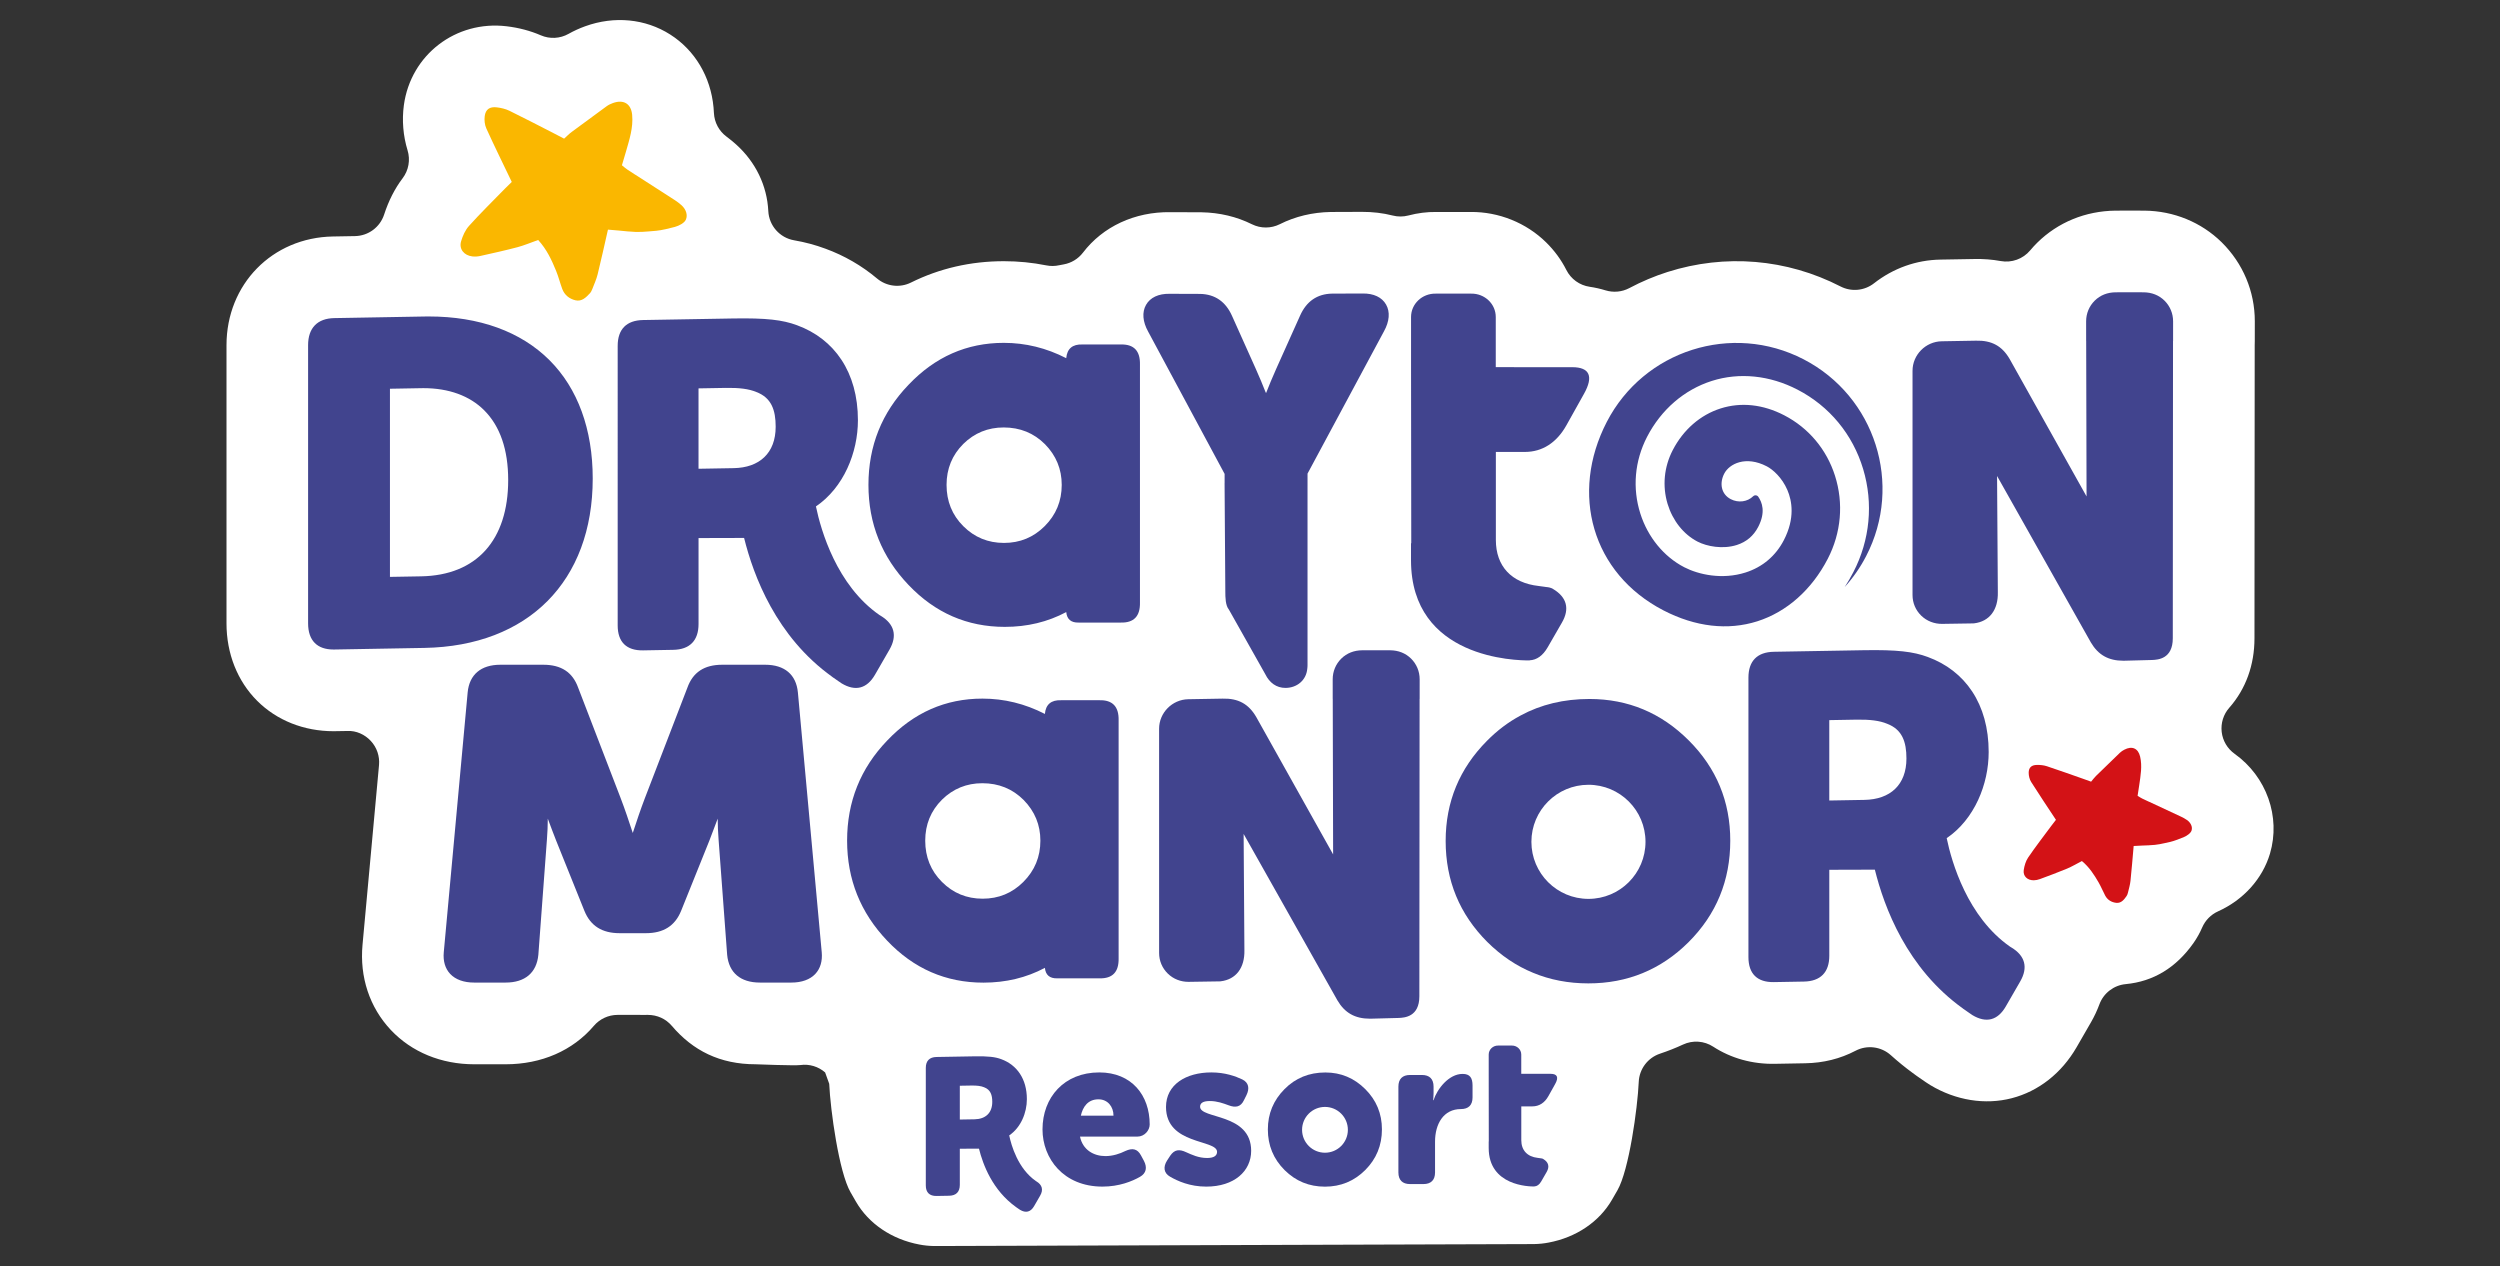
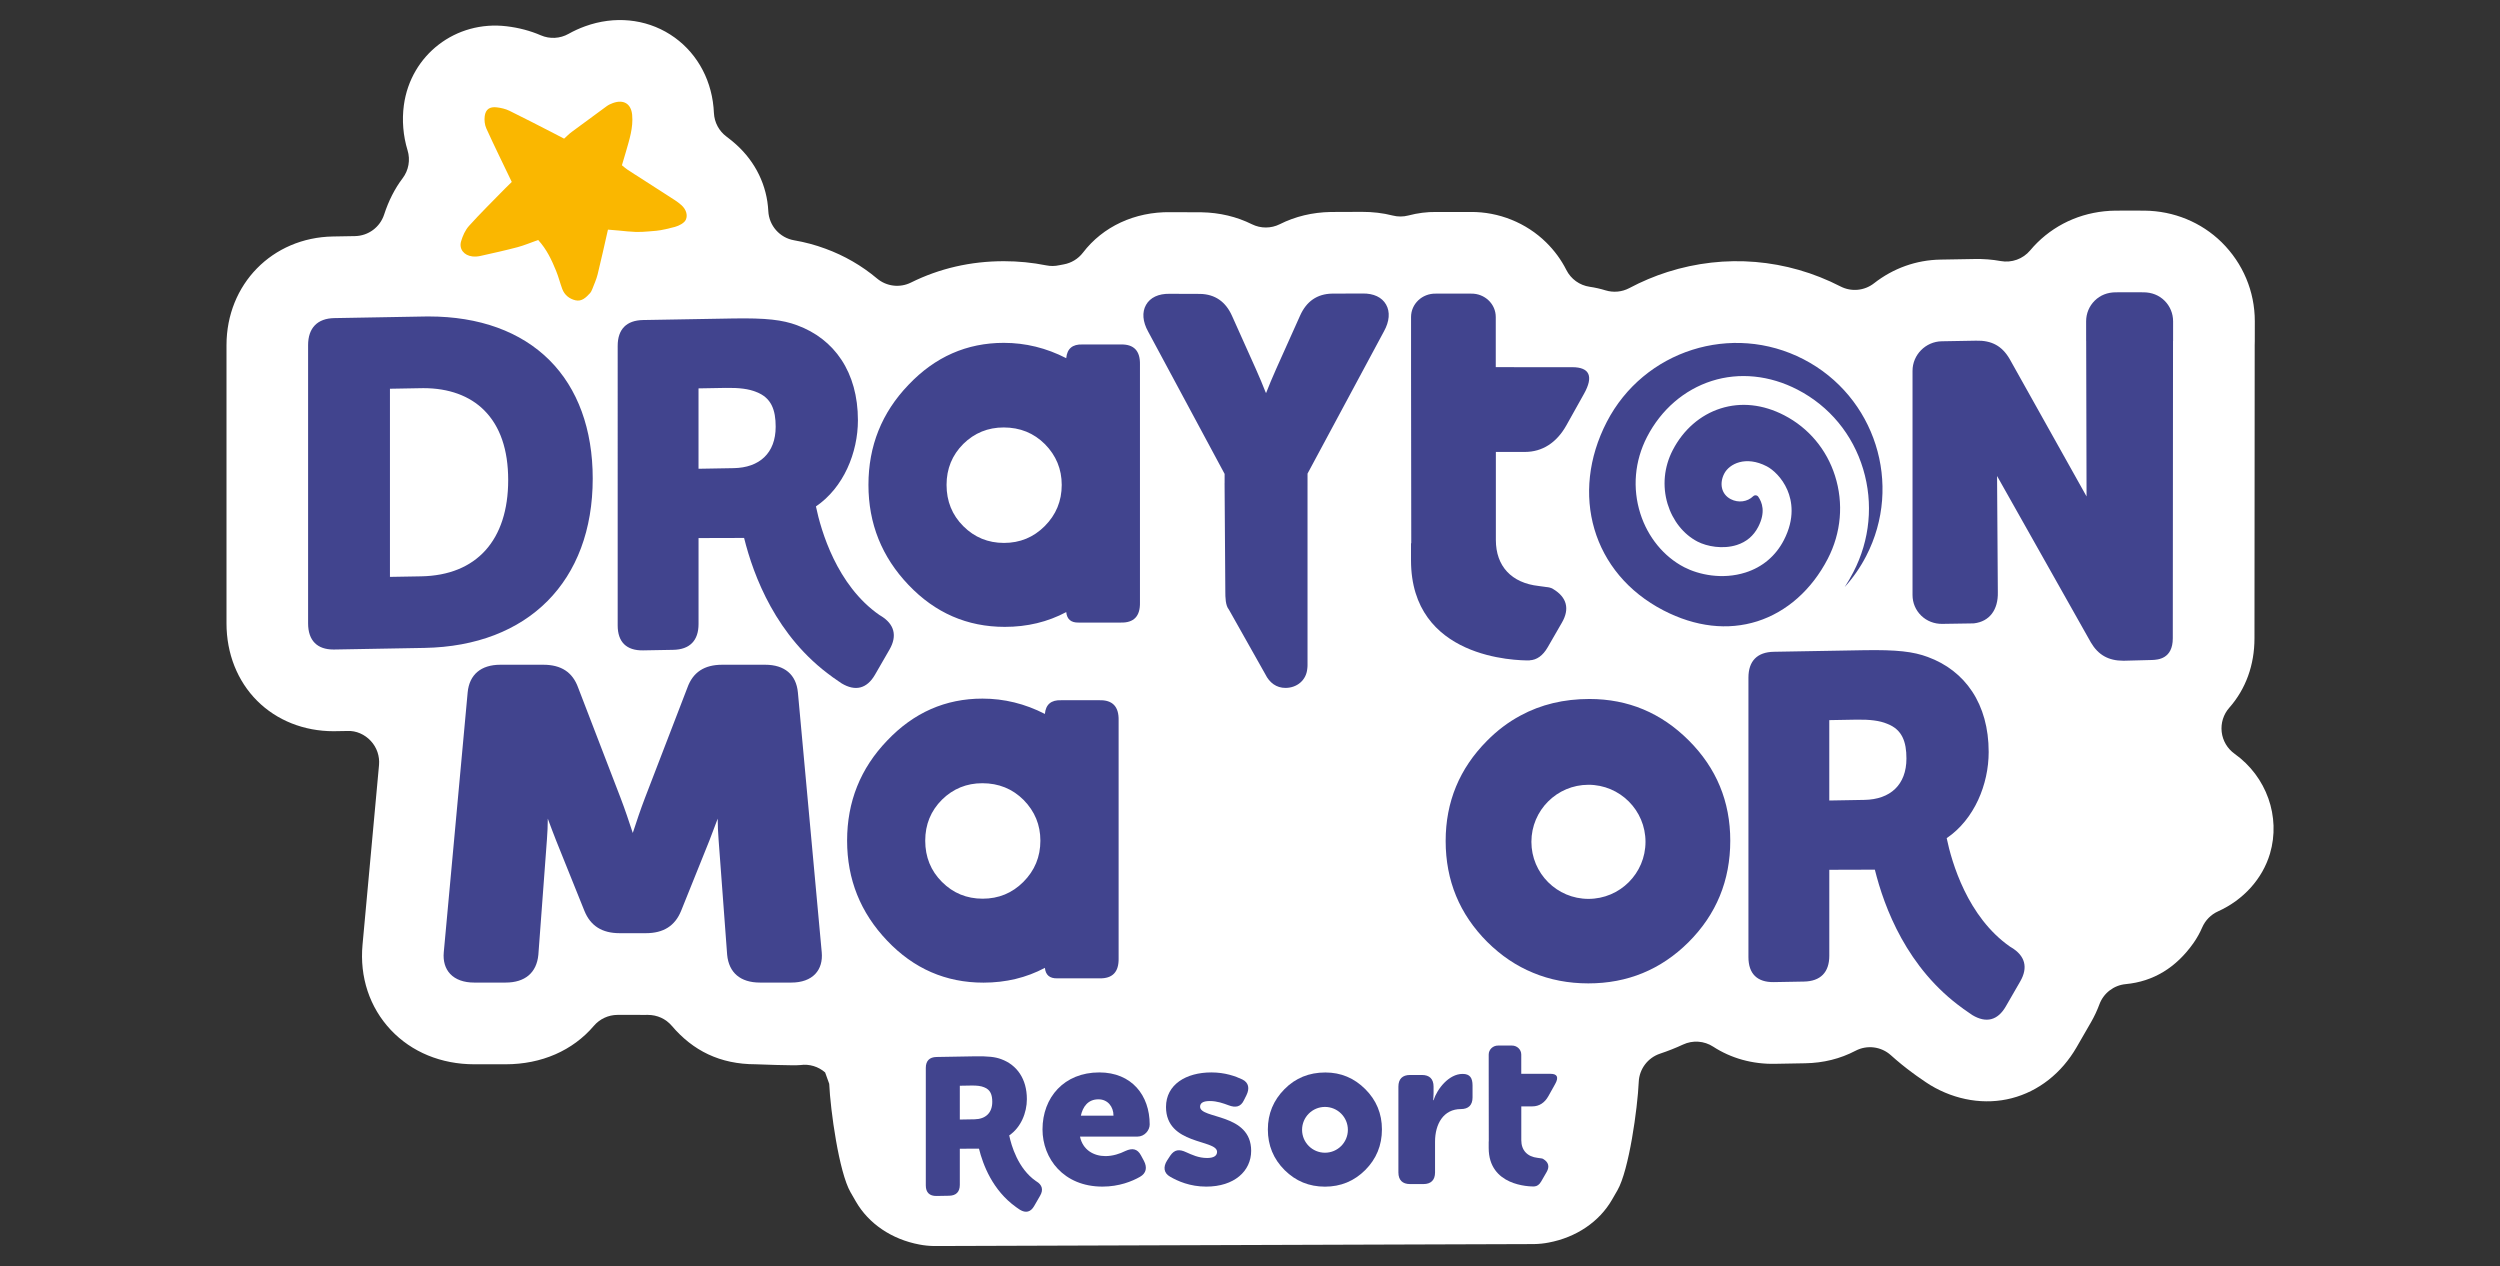
<svg xmlns="http://www.w3.org/2000/svg" version="1.1" id="Layer_1" x="0px" y="0px" viewBox="0 0 1872 948.01" style="enable-background:new 0 0 1872 948.01;" xml:space="preserve">
  <rect x="0" y="0" width="1872" height="948.01" fill="#333333" stroke="none" />
  <style type="text/css">
	.st0{fill:#FFFFFF;}
	.st1{fill:#D31216;}
	.st2{fill:#FAB700;}
	.st3{fill:#41448E;}
</style>
  <g>
    <path class="st0" d="M1673.23,564.41c-5.38-3.84-8.88-9.78-9.63-16.35c-0.75-6.57,1.31-13.15,5.69-18.11   c12.34-13.99,18.86-31.95,18.86-51.95l0.17-219.72c0-0.29,0.01-0.59,0.02-0.88c0.03-0.66,0.04-1.33,0.04-2l0.02-14.82   c0-22.33-8.82-43.36-24.83-59.18c-15.27-14.98-35.76-23.41-57.64-23.67l-11.02-0.03l-10.91,0.03   c-22.44,0.27-43.01,8.76-58.44,23.93c-1.83,1.81-3.66,3.79-5.38,5.84c-5.4,6.44-13.84,9.48-22.11,7.97   c-6.33-1.16-12.94-1.66-19.64-1.52l-25.45,0.44c-18.1,0.31-35.28,6.44-49.71,17.73c-7.18,5.62-16.96,6.55-25.07,2.38   c-40.34-20.73-86.37-24.58-129.59-10.83c-9.71,3.09-19.32,7.14-28.57,12.05c-5.47,2.9-11.87,3.51-17.79,1.7   c-3.88-1.19-7.88-2.09-11.9-2.68c-7.52-1.1-14.04-5.79-17.46-12.58c-3.84-7.61-8.94-14.57-15.16-20.68   c-14.93-14.68-35.44-22.88-56.31-22.76h-25.91c-7.07-0.1-14.04,0.83-20.91,2.63c-3.84,1.01-7.87,1.03-11.73,0.04   c-7.38-1.89-15.06-2.76-23.01-2.75l-23.44,0.09c-13.71,0.26-26.52,3.33-38.11,9.15c-6.55,3.28-14.28,3.3-20.84,0.05   c-11.5-5.7-24.19-8.72-37.72-8.97l-23.38-0.09c-26.73-0.37-50.53,10.8-65.44,30.3c-3.55,4.64-8.71,7.79-14.47,8.81   c-1.1,0.19-2.2,0.38-3.28,0.62c-3.19,0.72-6.5,0.76-9.71,0.11c-10.36-2.08-21.05-3.13-31.77-3.13c-24.78,0-48.19,5.38-69.56,15.99   c-8.31,4.13-18.28,2.94-25.39-3.02c-11.52-9.66-24.54-17.18-38.69-22.35c-7.6-2.81-15.23-4.85-23.41-6.27   c-10.77-1.86-18.8-10.95-19.34-21.86c-0.94-19.07-9.51-36.79-24.12-49.91c-2.29-2.06-4.72-4.04-7.21-5.89   c-5.6-4.17-9.05-10.62-9.39-17.59c-0.07-1.41-0.17-2.84-0.3-4.29c-2.12-22.92-13.96-42.81-32.49-54.58   c-18.6-11.81-41.78-14.05-63.6-6.15c-4.38,1.58-8.57,3.5-12.48,5.7c-6.37,3.58-14.04,3.99-20.74,1.09   c-7.85-3.4-16.46-5.68-25.58-6.77c-38.06-4.59-71.85,21.35-76.98,59.08c-1.52,11.22-0.56,22.92,2.77,33.81   c2.2,7.17,0.81,14.97-3.73,20.95c-5.8,7.65-10.45,16.78-13.82,27.14c-3.08,9.47-11.83,15.95-21.79,16.13l-16.5,0.29   c-45.47,0.77-79.74,35.76-79.74,81.4v208.3c0,22.61,8.17,43.22,22.99,58.02c14.68,14.65,34.99,22.73,57.17,22.73l10.37-0.17   c6.58-0.34,13.01,2.59,17.53,7.46c4.52,4.86,6.75,11.42,6.15,18.03l-12.35,134.53c-2.25,24.25,5.28,46.92,21.17,63.84   c15.6,16.58,37.78,25.71,62.44,25.71h23.58c26.77,0,50.22-10.22,66.02-28.77c4.44-5.21,10.94-8.21,17.78-8.21c0.09,0,0.17,0,0.25,0   l20.98,0.01l1.33-0.01c7.16,0,13.54,2.94,18.04,8.21c15.8,18.55,36.02,28.77,62.79,28.77c0,0,29.18,1.16,33.5,0.58   c6.69-0.94,13.44,1.11,18.51,5.54l3.06,8.51c0.88,19.7,7.3,66.21,15.96,81.2l4.06,7.04c9.54,16.51,26.77,28.19,47.44,32.09   c3.59,0.7,7.27,1.08,10.9,1.13l1.27,0.01l446.92-1.46l1.27-0.01c3.63-0.05,7.31-0.43,10.9-1.13c20.68-3.89,37.91-15.57,47.44-32.09   l4.06-7.04c8.66-14.99,15.09-61.5,15.96-81.2c0.43-9.67,6.77-18.06,15.95-21.12c6.02-2.01,11.8-4.3,17.18-6.81   c7.3-3.41,15.86-2.82,22.62,1.58c13.31,8.66,29.38,13.24,46.59,12.83l22.35-0.4c13.59-0.23,26.23-3.38,37.6-9.35   c8.66-4.56,19.24-3.22,26.5,3.32c5.15,4.64,10.63,9.11,16.31,13.27c1.25,0.95,2.08,1.56,2.93,2.14l2.4,1.67   c1.47,1.05,2.6,1.84,3.75,2.59c0.15,0.1,0.79,0.54,0.94,0.64c1.06,0.74,2.14,1.43,3.24,2.09c19.01,11.43,40.96,14.97,60.92,9.8   c20.09-5.19,37.33-18.73,48.54-38.11l10.8-18.73c2.47-4.28,4.59-8.8,6.32-13.45c3.11-8.42,10.77-14.31,19.71-15.15   c20.68-1.95,37.76-12.32,50.76-30.8c2.53-3.6,4.73-7.54,6.51-11.66c2.31-5.33,6.52-9.61,11.81-12   c19.14-8.64,33.33-24.42,38.94-43.27C1707.89,611.6,1697.25,581.55,1673.23,564.41z" />
-     <path class="st1" d="M1637.51,613.97c-1.28-0.87-2.64-1.65-4.04-2.31c-8.5-4.04-16.03-7.41-24.54-11.44v0.03   c-1.62-0.77-3.24-1.53-4.86-2.3c-1.17-0.55-2.23-1.31-3.44-2.03c0.44-2.87,0.86-5.45,1.23-8.04c1.01-7.06,2.33-14.14,0.67-21.31   c-1.46-6.27-6.07-8.23-11.83-5.2c-1.17,0.62-2.33,1.36-3.27,2.26c-6,5.73-11.95,11.51-17.87,17.32c-1.32,1.29-2.41,2.8-3.74,4.36   c-2.05-0.74-3.84-1.39-5.64-2.02c-9.16-3.21-18.29-6.5-27.5-9.54c-2.34-0.77-4.97-1.01-7.45-0.97c-4.05,0.06-6.15,1.96-6.15,5.89   c0,2.3,0.64,4.93,1.88,6.9c5.91,9.38,12.13,18.59,18.54,28.32c-1.01,1.31-2.28,2.89-3.49,4.53c-5.82,7.86-11.82,15.6-17.32,23.68   c-1.82,2.67-2.82,6.13-3.31,9.38c-0.69,4.55,2.74,7.78,7.55,7.68c1.52-0.03,3.09-0.36,4.5-0.88c6.81-2.53,13.64-5.04,20.33-7.83   c3.68-1.54,7.12-3.61,11.18-5.7c5.61,4.67,9.2,10.32,12.55,16.11c1.82,3.14,3.17,6.53,4.87,9.74c1.74,3.28,4.81,5.1,8.36,5.45   c3.71,0.36,5.79-2.43,7.65-5.07c0.53-0.75,0.84-1.69,1.05-2.59c0.7-2.92,1.57-5.82,1.89-8.8c0.91-8.55,1.58-17.12,2.38-26.11   c1.91-0.1,4.2-0.24,6.49-0.33c1.7-0.06,3.4-0.13,5.11-0.2v-0.02c6.44-0.24,9.13-1.06,15.93-2.55c2.63-0.58,7.85-2.6,10.2-3.62   c2.28-0.99,5.04-2.88,5.66-4.96C1641.91,619.03,1640.35,615.9,1637.51,613.97z" />
    <path class="st2" d="M353.71,192.01c1.97,0.23,4.07,0.08,5.99-0.35c9.28-2.07,18.58-4.12,27.76-6.55   c5.05-1.34,9.88-3.42,15.52-5.41c6.45,7.05,10.11,15.02,13.42,23.11c1.8,4.4,2.95,9.03,4.59,13.5c1.68,4.56,5.33,7.47,9.88,8.55   c4.75,1.13,7.94-2.13,10.82-5.22c0.82-0.88,1.39-2.04,1.82-3.18c1.42-3.66,3.08-7.28,4.01-11.07c2.7-10.92,5.08-21.93,7.72-33.44   c2.49,0.21,5.49,0.43,8.47,0.72c2.22,0.22,4.44,0.43,6.66,0.65l0-0.02c8.4,0.83,12.03,0.24,21.11-0.49   c3.51-0.28,10.64-1.98,13.88-2.89c3.13-0.89,7.04-2.85,8.21-5.43c1.57-3.47,0.09-7.81-3.25-10.8c-1.51-1.35-3.13-2.6-4.83-3.71   c-10.31-6.74-19.48-12.45-29.8-19.18l0,0.04c-1.97-1.28-3.93-2.56-5.9-3.85c-1.41-0.92-2.66-2.1-4.1-3.24   c1.08-3.64,2.09-6.91,3.03-10.21c2.56-8.98,5.53-17.93,4.64-27.52c-0.78-8.39-6.42-11.74-14.42-8.85   c-1.63,0.59-3.26,1.35-4.65,2.36c-8.79,6.38-17.54,12.81-26.25,19.3c-1.94,1.44-3.63,3.2-5.63,5c-2.53-1.32-4.73-2.49-6.96-3.62   c-11.31-5.78-22.57-11.68-33.98-17.25c-2.9-1.42-6.27-2.19-9.49-2.57c-5.26-0.63-8.33,1.45-9.02,6.55   c-0.41,2.99-0.04,6.51,1.22,9.28c6.01,13.22,12.44,26.26,19.03,40.02c-1.54,1.52-3.48,3.35-5.34,5.26   c-8.94,9.17-18.1,18.14-26.66,27.65c-2.83,3.15-4.74,7.46-5.95,11.58C343.58,186.49,347.45,191.28,353.71,192.01z" />
    <g>
      <path class="st3" d="M1190.16,523.4c-19.15,0-36.32,4.13-51.52,12.36c-9.09,4.85-17.48,11.16-25.16,18.94    c-20.65,20.79-30.97,45.79-30.97,75.01c0,29.63,10.39,54.83,31.17,75.62c10.35,10.28,21.79,17.98,34.33,23.11    c12.66,5.27,26.44,7.92,41.34,7.92c29.31,0,54.31-10.28,75.02-30.85c20.84-20.84,31.26-46.18,31.26-76.03    c0-29.31-10.35-54.32-31.06-75.02C1243.87,533.76,1219.06,523.4,1190.16,523.4z M1232.15,630.36c0,23.6-19.13,42.72-42.72,42.72    c-23.6,0-42.72-19.13-42.72-42.72c0-23.59,19.13-42.72,42.72-42.72C1213.02,587.63,1232.15,606.76,1232.15,630.36z" />
      <path class="st3" d="M597.46,518.48c-1.27-13.36-9.97-20.72-24.51-20.72H540.8c-13.41,0-21.94,5.62-26.09,17.19l-31.76,82.55    c-3.06,7.93-6.55,18.29-9.13,26.23c-2.58-7.94-6.07-18.29-9.13-26.23l-31.76-82.55c-4.15-11.57-12.68-17.19-26.09-17.19h-32.15    c-14.54,0-23.24,7.36-24.51,20.72L332.3,713.01c-0.62,6.64,1.05,12.27,4.8,16.26c3.99,4.24,10.19,6.48,17.92,6.48h23.58    c14.54,0,23.24-7.36,24.52-20.8l6.43-86.46c0.42-5.07,0.6-10.42,0.64-15.49c2.14,5.79,4.4,11.78,6.33,16.64l21.09,52.42    c4.57,11.25,13.21,16.71,26.38,16.71h9.82h9.82c13.17,0,21.8-5.46,26.38-16.71l21.09-52.42c1.92-4.87,4.18-10.85,6.32-16.64    c0.04,5.07,0.22,10.42,0.64,15.49l6.43,86.46c1.28,13.44,9.99,20.8,24.52,20.8h23.58c7.74,0,13.93-2.24,17.92-6.48    c3.76-4,5.42-9.62,4.8-16.26L597.46,518.48z" />
      <path class="st3" d="M443.83,358.34c0-36.85-11.19-67.49-32.37-88.63c-21.49-21.46-52.66-32.74-90.31-32.74    c-1.12,0-2.25,0.01-3.39,0.03l-67.45,1.2c-12.64,0.21-19.61,7.41-19.61,20.26v208.3c0,6.44,1.7,11.4,5.04,14.74    c3.23,3.23,7.94,4.86,13.98,4.86c0.21,0,0.41,0,0.62,0l67.45-1.2C395.53,483.78,443.83,435.19,443.83,358.34z M315.39,431.56    l-23.4,0.41V291.09l23.44-0.42c0.56-0.01,1.12-0.02,1.68-0.02c18.89,0,34.56,5.7,45.4,16.52c11.96,11.94,18.02,29.52,18.02,52.26    C380.53,404.52,356.78,430.82,315.39,431.56z" />
      <path class="st3" d="M655.17,505.27l10.85-18.81c6.02-10.41,3.72-19.19-6.62-25.41l-0.93-0.56    c-31.92-22.24-43.74-63.23-47.5-81.29c20.78-14.11,31.44-40.36,31.44-64.53c0-35.98-17.63-60.92-45.66-71.16    c-10.72-3.96-22.83-5.48-48.08-5.04l-67.12,1.17c-12.46,0.22-19.03,6.9-19.03,19.36V468.3c0,12.45,6.58,18.91,19.03,18.7    l22.49-0.4c12.45-0.21,19.03-6.9,19.03-19.35v-64.35l34.11-0.09c7.05,28.4,24.03,73.98,65.99,104l0,0.04l2.73,1.88    c0.73,0.49,1.4,1.03,2.14,1.51l0.01-0.02l2.14,1.48C640.51,517.9,649.15,515.68,655.17,505.27z M549.34,350.55l-26.29,0.46v-60.19    l20.41-0.36c10.04-0.17,17.3,0.74,22.83,3.06c11.41,4.3,14.53,13.59,14.53,26.04C580.82,339.28,568.72,350.21,549.34,350.55z" />
      <path class="st3" d="M1506.11,709.46l-0.93-0.56c-31.92-22.24-43.74-63.23-47.5-81.29c20.78-14.11,31.44-40.36,31.44-64.53    c0-35.98-17.63-60.92-45.66-71.16c-10.72-3.97-22.83-5.48-48.08-5.04l-67.12,1.17c-12.46,0.22-19.03,6.9-19.03,19.36v209.29    c0,12.45,6.58,18.91,19.03,18.7l22.49-0.4c12.45-0.21,19.03-6.91,19.03-19.35v-64.35l34.11-0.1c7.05,28.4,24.03,73.98,65.99,104    l0,0.04l2.73,1.89c0.73,0.49,1.4,1.03,2.14,1.51l0.01-0.02l2.14,1.48c10.34,6.21,18.98,3.99,25-6.42l10.85-18.81    C1518.75,724.47,1516.46,715.68,1506.11,709.46z M1396.06,598.96l-26.29,0.46v-60.19l20.41-0.36c10.04-0.17,17.3,0.75,22.83,3.06    c11.41,4.3,14.53,13.59,14.53,26.04C1427.54,587.69,1415.44,598.63,1396.06,598.96z" />
      <path class="st3" d="M1145.62,494.52l-0.21-0.09c5.3-0.24,9.86-3.45,13.46-9.68l10.71-18.57c5.94-10.27,3.67-18.95-6.54-25.08    l-0.92-0.55c-0.89-0.32-1.79-0.81-4.94-1.06l0.01-0.02c-1.52-0.26-3.19-0.49-5.05-0.69c-20.37-2.27-32.04-14.83-32.04-34.46    v-65.92l13.65,0.01l0.49,0l0,0l7.58,0c13.04,0.01,23.78-6.88,31.1-19.94l13.17-23.57c7.31-13.05,4.27-19.94-8.78-19.95    l-57.28-0.02V237.4c0-9.83-8.28-17.7-18.44-17.53l-13.2,0l0,0h-0.08h-0.08l0,0l-13.2,0c-10.16-0.18-18.44,7.7-18.44,17.53v39.58h0    l0.16,129.81h-0.19v12.75C1056.57,493.31,1135.41,494.66,1145.62,494.52z" />
      <path class="st3" d="M916.99,354.87v6.86h-0.03l0.56,81.09c0.01,4.35,0.05,10.54,2.71,13.7l27.23,48.34    c3.13,6.39,8.32,10.25,15.09,10.25c8.51,0,15.56-5.65,16.34-14.3c0.13-0.71,0.19-1.93,0.19-2.77V363.39v-1.67v-7.08l57.24-106.55    c4.12-7.43,4.7-14.54,1.59-20.01c-3.1-5.5-9.35-8.44-17.57-8.3l-22.86,0.08c-11.26,0.21-19.22,5.83-23.97,16.46l-17.79,39.66    c-2.85,6.32-5.53,12.85-7.67,18.32c-0.06-0.14-0.13-0.31-0.19-0.45v0.31c-2.12-5.4-4.73-11.77-7.53-17.96l-17.79-39.66    c-4.74-10.63-12.71-16.25-23.97-16.46l-22.86-0.08c-8.23-0.14-14.47,2.8-17.57,8.3c-3.1,5.47-2.53,12.58,1.59,20.01L916.99,354.87    z" />
-       <path class="st3" d="M890.04,735.21l23.29-0.36l0.7-0.05c11.46-1.35,18.1-10.05,17.78-23.29l-0.58-87.05l70.25,124.65    c5.47,9.32,13.16,13.68,24.22,13.68h0.68l21.04-0.55c4.21-0.2,15.4-0.74,15.4-16.26l0.17-222.63h0.05l0.01-14.7    c0-5.88-2.29-11.39-6.45-15.5c-4.18-4.11-9.51-6.15-15.59-6.22l-10.48-0.03h-0.04h-0.04l-10.48,0.03    c-6.08,0.07-11.41,2.12-15.59,6.22c-4.16,4.11-6.45,9.62-6.45,15.5l0.01,14.7h0.03l0.28,116.43l-57.61-102.96    c-5.67-9.68-13.35-13.99-25.19-13.69l-25.64,0.45c-12.06,0.21-21.87,10.13-21.87,22.11V713.6c0,5.85,2.31,11.32,6.5,15.42    C878.63,733.11,884.19,735.25,890.04,735.21z" />
      <path class="st3" d="M1454.21,467.16l23.29-0.36l0.7-0.05c11.46-1.35,18.1-10.05,17.78-23.28l-0.58-87.05l70.25,124.65    c5.47,9.32,13.16,13.68,24.22,13.68h0.68l21.04-0.55c4.21-0.2,15.4-0.74,15.4-16.26l0.17-222.63h0.05l0.01-14.7    c0-5.88-2.29-11.39-6.45-15.5c-4.18-4.11-9.51-6.15-15.59-6.23l-10.48-0.03h-0.04h-0.04l-10.48,0.03    c-6.08,0.07-11.41,2.12-15.59,6.23c-4.16,4.11-6.45,9.62-6.45,15.5l0.01,14.7h0.03l0.28,116.43l-57.61-102.96    c-5.67-9.68-13.35-13.99-25.19-13.68l-25.64,0.45c-12.06,0.21-21.87,10.13-21.87,22.11v167.92c0,5.85,2.31,11.32,6.5,15.41    C1442.8,465.07,1448.36,467.2,1454.21,467.16z" />
      <path class="st3" d="M1245.64,457.08c23.88,12.35,48.17,15.16,70.25,8.14c22.02-7.01,40.75-23.62,52.73-46.78    c10.07-19.47,12-41.57,5.42-62.22c-6.28-19.75-19.79-35.82-38.01-45.25c-15.88-8.22-32.35-9.99-47.63-5.13    c-15.22,4.84-27.96,15.94-35.87,31.25c-6.51,12.59-7.87,26.89-3.83,40.26c3.79,12.51,11.95,22.78,22.39,28.19    c7.1,3.67,18.95,5.88,29.45,2.54c7.15-2.28,12.54-6.83,16-13.53c5.81-11.23,2.85-18.51,0.04-22.61c-0.22-0.33-0.54-0.59-0.92-0.79    c-0.98-0.51-2.15-0.29-2.89,0.44c-4.27,4.22-11.1,5.12-16.75,2.2c-7.25-3.75-8.65-11.92-4.9-19.17    c3.75-7.25,15.99-13.64,31.83-5.44c4.63,2.4,11.46,8.48,15.44,17.75c3.47,8.08,5.83,21.16-2.65,37.55    c-6.11,11.81-16.02,20.18-28.65,24.2c-17.49,5.57-35.2,1.61-45.94-3.94c-15.27-7.9-27.25-22.52-32.85-40.12    c-6.07-19.08-4.29-39.49,5-57.47c10.57-20.44,27.81-35.32,48.53-41.92c20.57-6.54,43.34-4.23,64.13,6.53    c23.91,12.37,41.38,33.5,49.18,59.51c7.71,25.7,5.11,53.08-7.32,77.11c-2.02,3.9-4.17,7.62-6.5,11.2    c6.19-6.84,11.63-14.62,16.07-23.2c27.74-53.63,6.75-119.6-46.88-147.34c-53.63-27.74-119.6-6.75-147.34,46.88    C1175.43,369.54,1192,429.33,1245.64,457.08z" />
      <path class="st3" d="M823.14,803.03c-26.33,0-42.51,18.72-42.51,42.67c0,21.73,15.71,42.83,44.89,42.83    c12.53,0,22.21-3.97,28.08-7.31c4.76-2.7,5.54-6.98,3.01-11.9l-2.23-4.13c-2.69-5.07-6.5-5.71-11.73-3.32    c-4.13,2.06-9.36,3.81-14.92,3.81c-8.72,0-16.98-4.6-19.03-14.6h42.99c5.39,0,9.2-4.76,9.2-9.04    C860.9,820.17,847.42,803.03,823.14,803.03z M809.35,835.39c1.43-6.51,5.23-12.22,13.17-12.22c6.98,0,11.26,5.55,11.26,12.22    H809.35z" />
      <path class="st3" d="M898.63,828.73c0-2.23,1.43-4.28,7.3-4.28c5.39,0,10.15,1.74,13.96,3.16c5.4,2.07,9.2,1.27,11.58-3.8    l1.91-3.81c2.38-4.92,1.74-9.36-3.18-11.73c-5.07-2.39-12.84-5.24-23.16-5.24c-18.87,0-33.94,9.04-33.94,25.86    c0,28.7,38.23,24.11,38.23,33.63c0,2.53-1.9,4.59-7.46,4.59c-6.5,0-11.57-2.53-15.54-4.27c-5.39-2.55-8.88-2.07-12.06,2.53    l-2.38,3.65c-3.01,4.76-2.53,9.36,2.23,12.06c5.71,3.33,14.91,7.46,27.12,7.46c20.94,0,33.63-11.58,33.63-26.81    C936.86,833.33,898.63,838.09,898.63,828.73z" />
      <path class="st3" d="M1095.18,804.14c-10.31,0-19.03,11.26-21.73,19.67h-0.32c0,0,0.32-2.37,0.32-5.07v-5.08    c0-5.71-3.01-8.72-8.72-8.72h-8.88c-5.71,0-8.73,3.01-8.73,8.72v64.25c0,5.71,3.02,8.72,8.73,8.72h9.98c5.71,0,8.73-3,8.73-8.72    V854.9c0-13.32,6.34-24.43,19.35-24.43c5.71,0,8.73-3.01,8.73-8.72v-8.89C1102.64,807.15,1100.73,804.14,1095.18,804.14z" />
      <path class="st3" d="M776.07,884.62l-0.39-0.23c-13.43-9.36-18.4-26.6-19.98-34.2c8.74-5.93,13.22-16.98,13.22-27.15    c0-15.14-7.42-25.63-19.21-29.94c-4.51-1.67-9.6-2.3-20.23-2.12l-28.23,0.49c-5.24,0.09-8.01,2.9-8.01,8.15v88.05    c0,5.24,2.77,7.95,8.01,7.87l9.46-0.17c5.24-0.09,8-2.91,8-8.14v-27.07l14.35-0.04c2.97,11.95,10.11,31.12,27.76,43.75l0,0.01    l1.15,0.79c0.31,0.21,0.59,0.43,0.9,0.63l0.01-0.01l0.9,0.62c4.35,2.61,7.98,1.68,10.52-2.7l4.56-7.91    C781.39,890.93,780.42,887.23,776.07,884.62z M729.77,838.13l-11.06,0.19V813l8.59-0.15c4.22-0.07,7.28,0.31,9.6,1.29    c4.8,1.81,6.11,5.72,6.11,10.96C743.02,833.39,737.92,837.99,729.77,838.13z" />
      <path class="st3" d="M1161.13,804.08l-22.01-0.01v-14.43c0-3.78-3.18-6.8-7.09-6.73l-5.07,0h-0.03h-0.03l-5.07,0    c-3.9-0.07-7.09,2.96-7.09,6.73v14.42v0.15v0.64h0l0.06,49.88h-0.07v4.9c0,28.35,30.29,28.86,34.22,28.81l-0.08-0.04    c2.04-0.09,3.79-1.32,5.17-3.72l4.11-7.13c2.28-3.95,1.41-7.28-2.51-9.64l-0.35-0.21c-0.34-0.12-0.69-0.31-1.9-0.41l0-0.01    c-0.59-0.1-1.23-0.19-1.94-0.26c-7.83-0.87-12.31-5.7-12.31-13.24v-25.33l5.24,0l0.19,0v0l2.91,0c5.01,0,9.14-2.64,11.95-7.66    l5.06-9.06C1167.31,806.74,1166.15,804.09,1161.13,804.08z" />
      <path class="st3" d="M992.44,803.07c-12.2,0-22.4,4.16-30.6,12.47c-8.31,8.37-12.47,18.43-12.47,30.2    c0,11.93,4.18,22.08,12.55,30.44c8.31,8.26,18.38,12.39,30.2,12.39c11.77,0,21.8-4.13,30.12-12.39    c8.37-8.37,12.55-18.54,12.55-30.52c0-11.77-4.16-21.81-12.47-30.12C1014,807.23,1004.04,803.07,992.44,803.07z M992.14,863.16    c-9.47,0-17.15-7.68-17.15-17.15s7.68-17.15,17.15-17.15s17.15,7.68,17.15,17.15S1001.62,863.16,992.14,863.16z" />
      <path class="st3" d="M752.43,469.4c16.8,0,32.12-3.69,45.97-11.08c0.51,5.37,3.59,7.99,9.23,7.86h31.54    c9.88,0.27,14.68-4.77,14.43-15.11V273.04c0.25-10.34-4.55-15.37-14.43-15.1h-28.66c-7.43-0.27-11.48,3.15-12.12,10.27    c-14.88-7.65-30.46-11.48-46.74-11.48c-27.7,0-51.48,10.47-71.36,31.42c-20.01,20.81-30,45.79-30,74.92c0,29,10,53.97,30,74.92    C700.18,458.92,724.22,469.4,752.43,469.4z M721.33,332.4c8.36-8.21,18.44-12.32,30.24-12.32c12.24,0,22.54,4.18,30.91,12.54    c8.36,8.51,12.54,18.67,12.54,30.47c0,12.09-4.26,22.4-12.77,30.91c-8.37,8.37-18.52,12.54-30.46,12.54    c-11.95,0-22.1-4.18-30.47-12.54c-8.37-8.36-12.54-18.66-12.54-30.91C708.79,350.99,712.96,340.77,721.33,332.4z" />
      <path class="st3" d="M782.42,724.72c0.51,5.37,3.59,7.99,9.23,7.86h31.54c9.88,0.27,14.68-4.76,14.43-15.1V539.43    c0.25-10.34-4.55-15.37-14.43-15.1h-28.66c-7.43-0.27-11.48,3.15-12.12,10.27c-14.88-7.65-30.46-11.48-46.74-11.48    c-27.7,0-51.48,10.47-71.36,31.42c-20.01,20.81-30,45.79-30,74.92c0,29,10,53.97,30,74.92c19.87,20.94,43.91,31.42,72.13,31.42    C753.25,735.79,768.57,732.1,782.42,724.72z M705.35,660.4c-8.37-8.36-12.54-18.66-12.54-30.91c0-12.1,4.18-22.32,12.54-30.69    c8.36-8.21,18.44-12.32,30.24-12.32c12.24,0,22.54,4.18,30.91,12.54c8.36,8.51,12.54,18.67,12.54,30.47    c0,12.09-4.26,22.4-12.77,30.91c-8.37,8.37-18.52,12.54-30.46,12.54C723.86,672.94,713.71,668.77,705.35,660.4z" />
    </g>
  </g>
</svg>